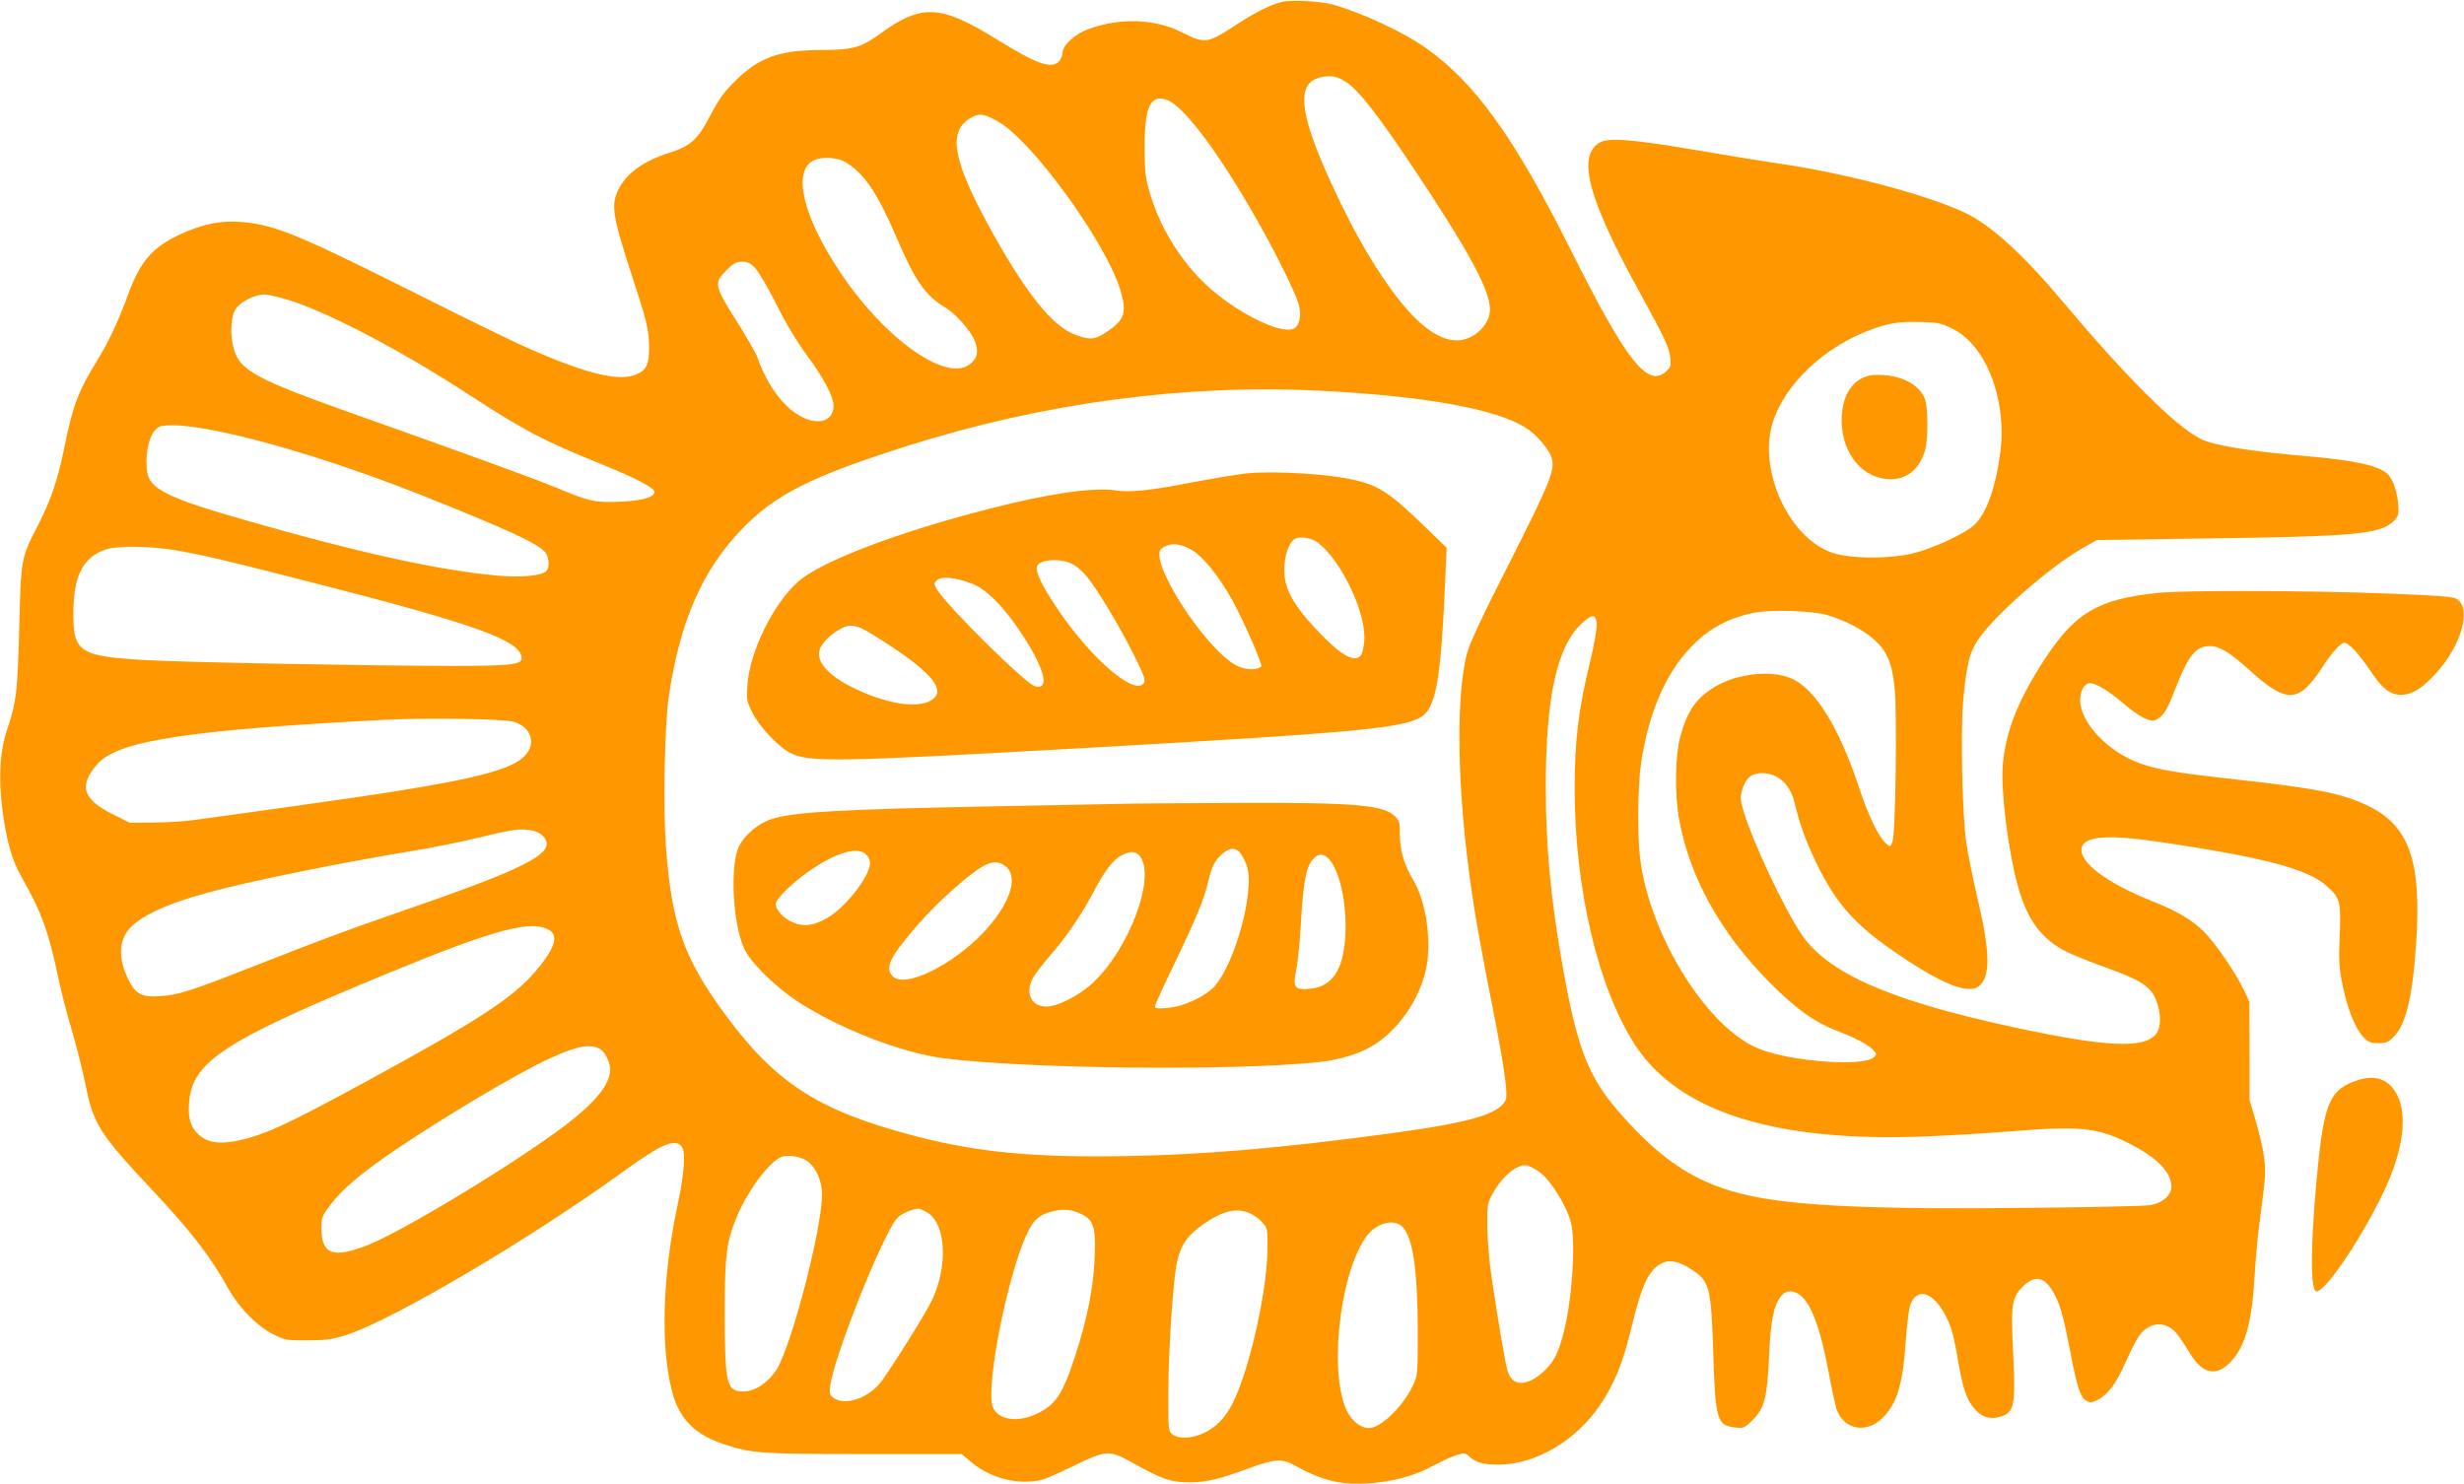
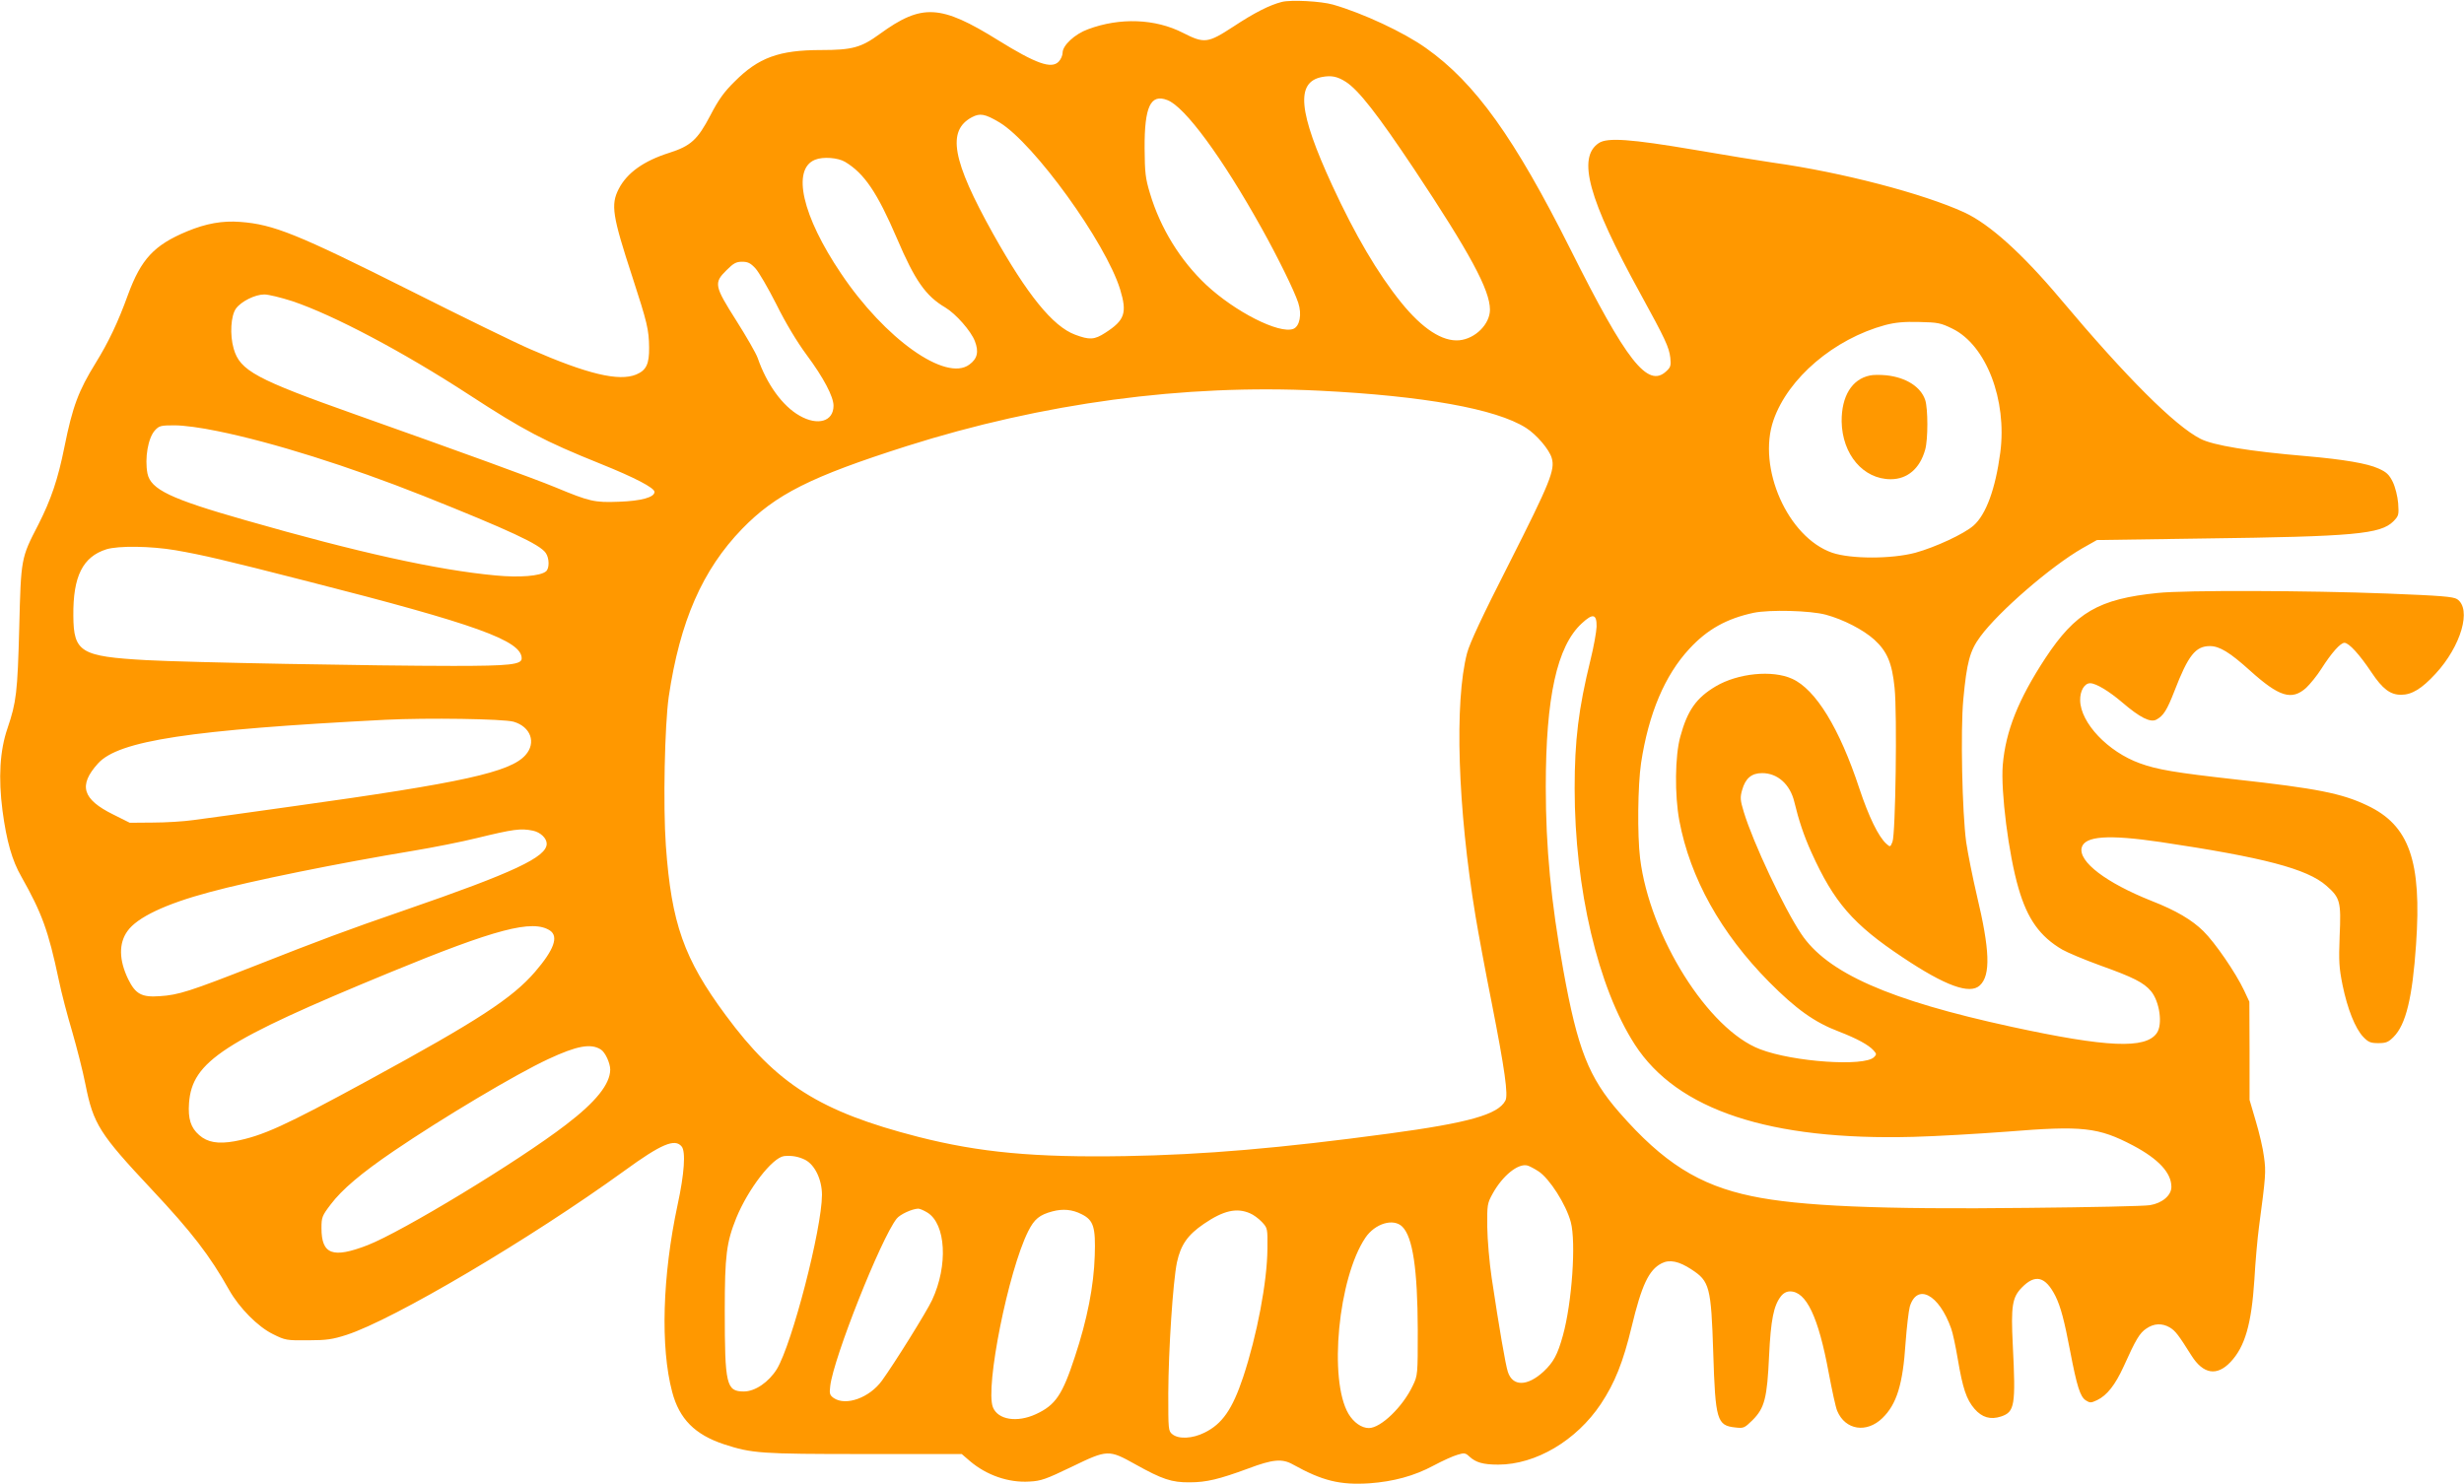
<svg xmlns="http://www.w3.org/2000/svg" version="1.0" width="1280pt" height="771pt" viewBox="0 0 1280 771" preserveAspectRatio="xMidYMid meet">
  <g transform="translate(0,771) scale(0.1,-0.1)" fill="#ff9800" stroke="none">
    <path d="M6659 7700 c-63 -16 -141 -55 -253 -129 -132 -86 -150 -88 -260 -32 -144 74 -328 81 -494 19 -69 -25 -132 -84 -132 -122 0 -14 -9 -35 -21 -47 -38 -38 -117 -10 -314 112 -299 186 -396 191 -614 33 -97 -71 -143 -84 -305 -84 -219 0 -326 -39 -451 -165 -54 -53 -83 -94 -124 -173 -67 -128 -102 -160 -214 -196 -133 -42 -220 -104 -263 -188 -42 -82 -33 -139 71 -457 77 -237 86 -273 87 -367 1 -86 -15 -118 -67 -140 -90 -37 -254 2 -551 132 -70 30 -351 167 -623 304 -588 295 -710 344 -883 357 -93 7 -177 -8 -276 -49 -171 -71 -239 -144 -307 -329 -52 -144 -102 -248 -168 -355 -89 -144 -120 -226 -162 -435 -34 -170 -70 -275 -136 -405 -90 -174 -90 -174 -99 -534 -9 -339 -15 -388 -61 -524 -40 -116 -48 -258 -26 -428 21 -158 50 -260 98 -343 107 -190 140 -280 194 -535 14 -69 46 -190 70 -270 23 -80 55 -203 69 -275 41 -206 73 -256 343 -544 211 -225 303 -345 403 -523 53 -94 150 -192 228 -230 64 -32 71 -33 182 -32 97 0 128 5 200 28 244 79 955 499 1444 853 191 139 262 169 297 126 22 -26 14 -142 -21 -303 -79 -369 -90 -741 -28 -973 37 -140 118 -221 268 -271 147 -48 190 -51 730 -51 l506 0 43 -37 c86 -73 200 -113 309 -106 60 3 85 12 218 76 188 91 193 91 333 13 138 -77 188 -94 281 -93 87 0 153 16 305 72 127 48 176 52 231 21 153 -85 244 -108 399 -98 123 9 232 38 332 92 47 25 102 50 124 56 35 11 42 10 62 -9 34 -31 71 -42 150 -42 195 0 406 125 533 315 73 110 116 218 160 401 52 216 89 296 156 330 41 21 90 11 155 -32 94 -61 102 -90 113 -434 11 -349 19 -377 115 -387 43 -5 47 -3 89 38 63 63 76 115 86 334 9 188 24 261 61 309 13 17 30 26 48 26 84 0 147 -131 201 -424 17 -90 36 -179 44 -197 42 -100 153 -117 235 -37 74 72 106 175 120 390 6 82 16 166 22 189 38 124 152 64 215 -114 8 -21 23 -92 34 -157 26 -154 45 -211 87 -260 39 -45 83 -58 138 -40 71 24 77 56 61 372 -10 202 -3 247 47 298 70 72 123 58 175 -45 27 -55 46 -127 76 -285 35 -183 52 -237 81 -256 22 -14 27 -14 59 1 52 25 94 79 138 175 63 140 83 174 118 197 39 27 81 29 121 6 30 -18 45 -38 113 -146 61 -97 132 -109 203 -34 75 79 109 197 124 427 5 91 16 215 24 275 35 264 37 286 26 364 -5 43 -25 127 -43 187 l-32 109 0 255 -1 255 -27 58 c-44 93 -151 249 -212 309 -59 58 -141 107 -269 157 -236 94 -381 204 -363 277 16 60 136 69 409 29 536 -80 762 -139 862 -227 72 -63 77 -83 69 -261 -5 -133 -3 -165 15 -255 26 -126 66 -225 107 -269 27 -28 38 -33 79 -33 40 0 52 5 79 32 64 64 98 203 117 481 30 433 -35 619 -254 722 -131 63 -265 89 -682 135 -313 35 -409 51 -499 84 -166 60 -308 210 -310 327 -1 49 22 89 52 89 30 0 98 -41 167 -100 91 -78 146 -106 177 -89 37 20 55 49 94 149 71 184 109 233 184 233 50 0 104 -33 208 -127 152 -137 217 -157 292 -90 21 20 57 64 79 99 53 83 99 135 120 135 23 0 78 -60 140 -153 58 -87 98 -117 154 -117 56 0 107 31 179 109 133 144 189 337 112 388 -21 13 -84 18 -362 29 -412 16 -1053 18 -1193 3 -307 -31 -427 -101 -584 -339 -140 -214 -206 -378 -221 -555 -11 -136 30 -464 82 -641 46 -159 111 -250 227 -318 26 -15 116 -53 199 -83 170 -61 224 -88 262 -133 45 -54 62 -173 30 -218 -58 -83 -257 -75 -755 33 -636 138 -958 280 -1093 484 -90 135 -249 473 -297 631 -19 62 -20 77 -9 115 17 61 49 88 104 88 80 0 145 -58 167 -149 23 -96 50 -177 89 -263 117 -259 216 -374 475 -546 220 -147 348 -194 400 -145 57 53 52 185 -16 469 -21 90 -46 214 -55 275 -21 155 -30 580 -15 742 18 193 34 253 88 326 96 131 368 366 530 459 l76 43 551 8 c789 10 922 23 989 89 28 29 29 33 25 94 -3 36 -15 84 -28 111 -19 38 -32 51 -75 70 -57 26 -180 47 -375 64 -295 25 -483 56 -549 90 -132 67 -384 318 -726 725 -200 238 -369 390 -500 451 -213 98 -637 209 -995 259 -63 9 -248 39 -410 67 -331 56 -449 64 -494 35 -114 -75 -55 -291 215 -782 131 -239 149 -278 156 -334 4 -40 2 -49 -21 -70 -96 -90 -207 52 -498 634 -290 578 -494 864 -750 1045 -115 82 -327 181 -483 226 -63 18 -219 26 -266 14z m332 -415 c67 -43 165 -169 356 -455 289 -435 393 -627 393 -729 0 -75 -76 -151 -159 -159 -88 -8 -192 60 -302 196 -122 151 -240 352 -358 608 -177 384 -191 538 -53 564 48 9 79 3 123 -25z m-927 -95 c91 -34 285 -298 490 -666 82 -147 169 -323 190 -387 20 -60 8 -123 -26 -136 -74 -27 -302 89 -452 229 -134 126 -238 294 -292 475 -24 79 -27 108 -28 235 -1 216 31 284 118 250z m-872 -116 c179 -108 552 -624 627 -868 37 -122 24 -160 -77 -225 -57 -37 -82 -38 -157 -10 -116 43 -249 208 -426 524 -213 382 -241 536 -110 606 42 22 67 18 143 -27z m-802 -205 c100 -60 167 -159 270 -399 93 -218 149 -298 251 -358 55 -33 133 -122 153 -174 22 -56 13 -92 -28 -122 -122 -92 -439 133 -667 473 -202 299 -257 542 -135 591 41 17 119 11 156 -11z m-466 -553 c17 -18 66 -102 109 -187 48 -97 107 -195 158 -264 87 -117 139 -216 139 -263 0 -82 -82 -106 -176 -52 -89 50 -171 164 -218 300 -9 25 -59 112 -111 194 -114 180 -118 196 -51 262 36 36 50 44 81 44 30 0 44 -7 69 -34z m-2405 -171 c214 -72 575 -263 916 -485 287 -187 392 -242 685 -360 179 -72 280 -125 280 -146 0 -28 -69 -47 -185 -51 -127 -5 -152 1 -330 75 -114 47 -491 184 -1035 377 -522 185 -603 229 -636 343 -21 72 -15 172 12 209 27 37 99 73 147 73 22 0 87 -16 146 -35z m8624 -143 c175 -86 284 -370 248 -644 -25 -188 -74 -322 -139 -379 -49 -43 -197 -112 -302 -141 -124 -33 -335 -33 -432 0 -231 80 -391 442 -305 689 76 219 315 422 580 494 54 14 98 18 177 16 97 -2 112 -5 173 -35z m-3288 -322 c540 -27 916 -94 1072 -193 54 -34 121 -112 134 -157 18 -61 -8 -126 -221 -547 -140 -275 -205 -414 -219 -467 -66 -253 -49 -803 44 -1366 14 -85 52 -290 85 -455 67 -342 86 -476 70 -504 -38 -72 -190 -115 -605 -171 -564 -76 -961 -110 -1370 -117 -471 -8 -757 19 -1075 100 -510 131 -735 273 -1000 632 -217 293 -282 476 -311 881 -15 210 -6 627 15 774 58 392 175 659 381 872 175 180 356 271 855 430 706 224 1441 323 2145 288z m-5725 -210 c286 -58 683 -183 1068 -336 448 -179 606 -252 637 -297 19 -27 20 -81 1 -96 -29 -24 -137 -33 -261 -21 -303 28 -714 119 -1300 287 -390 111 -492 160 -509 243 -15 79 3 185 39 224 22 24 31 26 102 26 47 0 137 -12 223 -30z m-218 -619 c143 -25 247 -49 688 -162 875 -223 1110 -308 1110 -400 0 -32 -62 -39 -355 -39 -403 0 -1378 18 -1595 30 -341 19 -378 41 -379 231 -2 205 49 306 172 345 63 19 229 17 359 -5z m8573 -335 c92 -25 194 -78 251 -129 67 -61 93 -121 106 -251 14 -134 5 -761 -11 -800 -11 -28 -12 -28 -32 -10 -41 37 -91 140 -140 287 -103 313 -227 515 -349 570 -103 47 -282 29 -397 -39 -101 -60 -147 -125 -184 -261 -28 -100 -30 -304 -5 -438 56 -297 215 -583 466 -837 140 -141 236 -210 363 -258 93 -36 154 -69 180 -98 16 -18 16 -21 2 -35 -50 -50 -419 -25 -591 41 -270 102 -574 587 -624 992 -15 123 -12 379 5 495 39 257 123 456 251 594 93 101 194 157 334 187 84 17 293 12 375 -10z m-1191 -62 c-1 -27 -15 -106 -32 -174 -62 -253 -82 -416 -82 -667 0 -520 121 -1034 313 -1331 220 -340 701 -499 1447 -479 118 3 337 16 485 27 394 32 475 23 656 -72 132 -70 199 -142 199 -215 0 -44 -48 -85 -112 -95 -29 -5 -314 -11 -633 -14 -768 -9 -1188 9 -1435 61 -274 57 -460 174 -688 435 -159 182 -217 329 -291 740 -64 356 -91 637 -91 951 0 466 58 731 187 850 58 54 78 49 77 -17z m-5626 -494 c89 -26 119 -109 62 -173 -78 -89 -327 -144 -1205 -266 -236 -33 -470 -66 -520 -72 -49 -7 -144 -13 -211 -13 l-120 -1 -86 43 c-160 79 -182 151 -79 265 107 119 479 175 1491 227 223 11 613 5 668 -10z m100 -566 c39 -8 72 -39 72 -68 0 -69 -169 -149 -737 -345 -302 -104 -443 -157 -778 -289 -339 -133 -398 -152 -495 -158 -94 -7 -126 11 -164 88 -48 99 -50 186 -4 250 50 71 197 141 425 202 216 59 676 152 1063 216 102 17 248 46 325 65 193 47 230 52 293 39z m89 -519 c46 -31 21 -100 -77 -214 -118 -137 -295 -253 -868 -565 -435 -237 -547 -288 -694 -316 -85 -15 -140 -6 -183 32 -44 38 -59 85 -53 167 16 216 179 322 1043 678 551 227 742 277 832 218z m264 -618 c23 -14 49 -71 49 -105 -1 -75 -74 -167 -230 -286 -247 -190 -851 -556 -1031 -626 -181 -70 -239 -48 -239 89 0 56 3 64 48 123 58 77 158 162 327 277 253 172 633 399 803 478 148 69 221 83 273 50z m1061 -573 c51 -26 88 -103 88 -183 -1 -178 -155 -772 -234 -904 -42 -68 -113 -117 -172 -117 -91 0 -99 35 -99 420 0 288 9 355 60 482 62 151 187 313 248 321 40 4 74 -2 109 -19z m3810 -60 c57 -37 143 -171 168 -264 28 -105 6 -420 -41 -589 -28 -101 -49 -139 -101 -188 -84 -77 -160 -78 -185 -1 -12 36 -45 227 -84 488 -12 80 -22 198 -23 265 -1 115 0 122 28 173 52 94 133 159 181 146 11 -3 37 -17 57 -30z m-3175 -214 c97 -59 109 -275 25 -455 -29 -62 -195 -328 -260 -418 -65 -90 -188 -134 -251 -91 -21 15 -23 23 -18 63 17 145 263 765 345 869 17 22 80 51 112 52 8 0 29 -9 47 -20z m802 -9 c62 -31 73 -67 68 -216 -5 -157 -39 -331 -103 -524 -65 -199 -101 -252 -203 -299 -98 -45 -197 -29 -223 36 -41 104 80 708 183 914 32 64 59 86 127 104 54 14 102 10 151 -15z m874 5 c18 -7 46 -28 62 -45 30 -32 30 -34 29 -139 -1 -171 -54 -450 -126 -667 -56 -168 -109 -244 -201 -289 -62 -31 -134 -35 -167 -8 -21 17 -21 24 -21 212 1 226 24 579 45 681 20 91 55 142 140 200 101 69 170 85 239 55z m792 -70 c54 -54 79 -220 80 -536 0 -233 0 -236 -26 -290 -52 -110 -166 -220 -228 -220 -38 0 -79 29 -106 74 -104 177 -53 706 88 915 50 74 146 103 192 57z" />
    <path d="M9714 5759 c-94 -19 -148 -108 -147 -239 3 -171 112 -300 255 -300 87 0 152 56 179 154 15 53 15 212 0 258 -23 68 -99 117 -202 128 -31 3 -69 3 -85 -1z" />
-     <path d="M6473 5250 c-46 -5 -166 -25 -267 -44 -226 -44 -334 -56 -412 -44 -115 17 -350 -17 -649 -94 -483 -123 -884 -276 -1002 -383 -127 -114 -249 -363 -260 -533 -6 -79 -4 -85 27 -148 37 -72 133 -174 193 -205 99 -51 229 -49 1557 26 1567 89 1703 105 1761 199 44 72 65 218 82 571 l12 269 -100 97 c-191 185 -247 223 -370 253 -132 33 -425 51 -572 36z m374 -360 c125 -98 253 -371 240 -513 -3 -32 -11 -64 -17 -72 -34 -41 -105 0 -225 127 -140 148 -183 236 -172 349 7 65 27 112 54 129 26 15 88 5 120 -20z m-654 -39 c62 -38 141 -138 210 -262 58 -106 157 -333 149 -341 -22 -22 -80 -20 -127 3 -161 81 -463 549 -392 608 41 33 98 30 160 -8z m-623 -71 c21 -11 54 -39 73 -62 57 -69 173 -262 245 -406 54 -107 64 -136 55 -150 -50 -78 -311 158 -487 442 -53 83 -77 142 -69 164 14 36 122 43 183 12z m-525 -101 c73 -27 153 -104 240 -229 137 -198 176 -328 92 -306 -49 12 -460 419 -510 504 -16 29 -16 31 0 47 22 22 94 16 178 -16z m-569 -234 c20 -8 93 -53 163 -100 180 -119 256 -204 223 -251 -50 -72 -230 -55 -427 41 -142 69 -205 147 -172 212 18 33 49 63 97 92 42 25 68 26 116 6z" />
-     <path d="M5810 3533 c-58 -1 -357 -7 -665 -13 -776 -15 -1024 -29 -1138 -66 -67 -22 -140 -83 -168 -141 -48 -100 -33 -401 27 -532 32 -71 160 -197 275 -273 218 -143 543 -269 764 -297 436 -55 1507 -66 1940 -20 120 12 228 47 301 95 123 81 225 231 260 379 34 145 4 362 -67 477 -45 74 -68 156 -67 232 1 57 -2 70 -23 92 -58 62 -208 75 -839 72 -272 -1 -542 -3 -600 -5z m640 -265 c37 -60 44 -105 32 -208 -20 -173 -99 -390 -171 -473 -48 -54 -163 -108 -245 -114 -52 -5 -66 -3 -66 8 0 8 45 107 100 220 114 238 155 336 176 427 19 81 35 112 74 146 43 36 75 34 100 -6z m-1950 2 c11 -11 20 -30 20 -42 0 -71 -131 -238 -227 -290 -69 -38 -115 -44 -168 -23 -50 18 -95 65 -95 98 0 28 96 120 191 183 133 88 237 116 279 74z m1426 -15 c74 -114 -61 -473 -245 -648 -71 -68 -185 -127 -246 -127 -82 0 -113 77 -64 157 13 21 51 70 84 108 81 92 161 209 220 320 65 124 108 180 156 203 46 23 74 19 95 -13z m975 -6 c51 -51 89 -199 89 -349 0 -214 -60 -319 -190 -328 -77 -6 -85 8 -65 104 7 38 19 152 24 254 12 200 27 279 62 316 28 30 53 30 80 3z m-1674 -43 c66 -57 17 -198 -120 -343 -161 -169 -402 -287 -467 -228 -35 32 -26 76 31 152 80 105 175 209 274 296 168 149 223 173 282 123z" />
-     <path d="M12226 2090 c-132 -52 -158 -126 -196 -557 -28 -327 -27 -533 4 -533 48 0 238 283 352 524 97 206 122 389 67 496 -45 88 -121 111 -227 70z" />
  </g>
</svg>